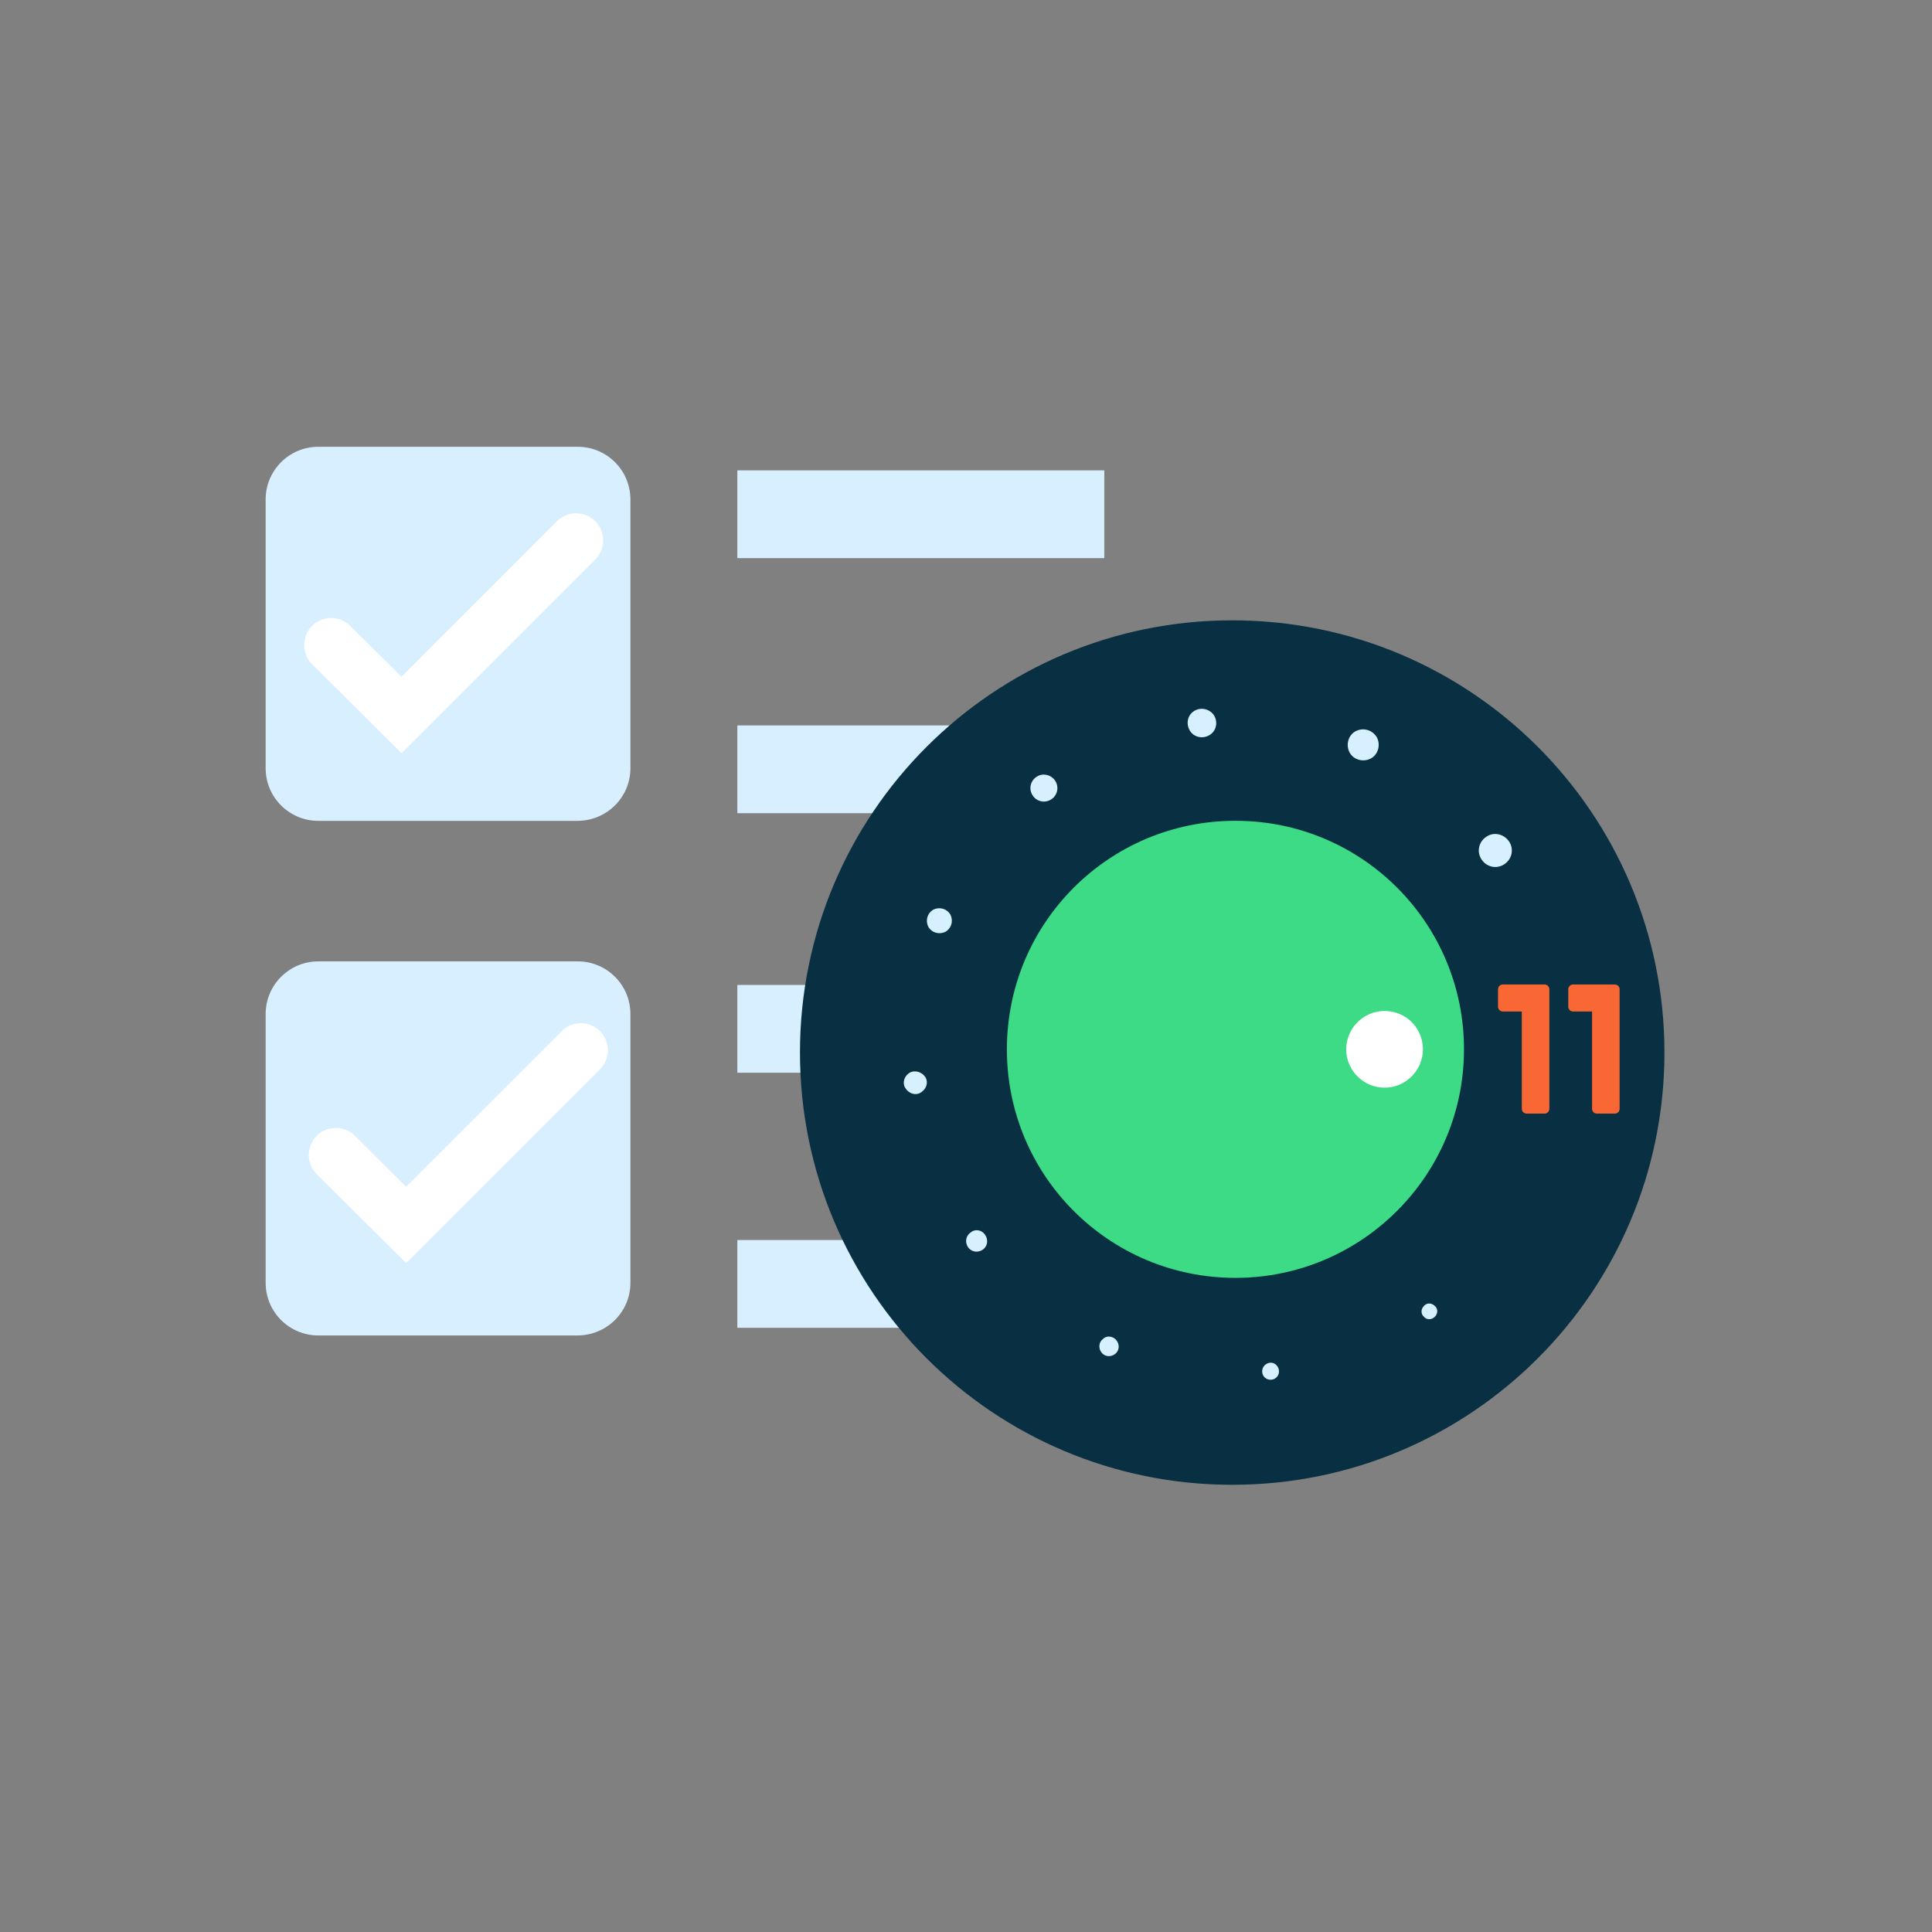
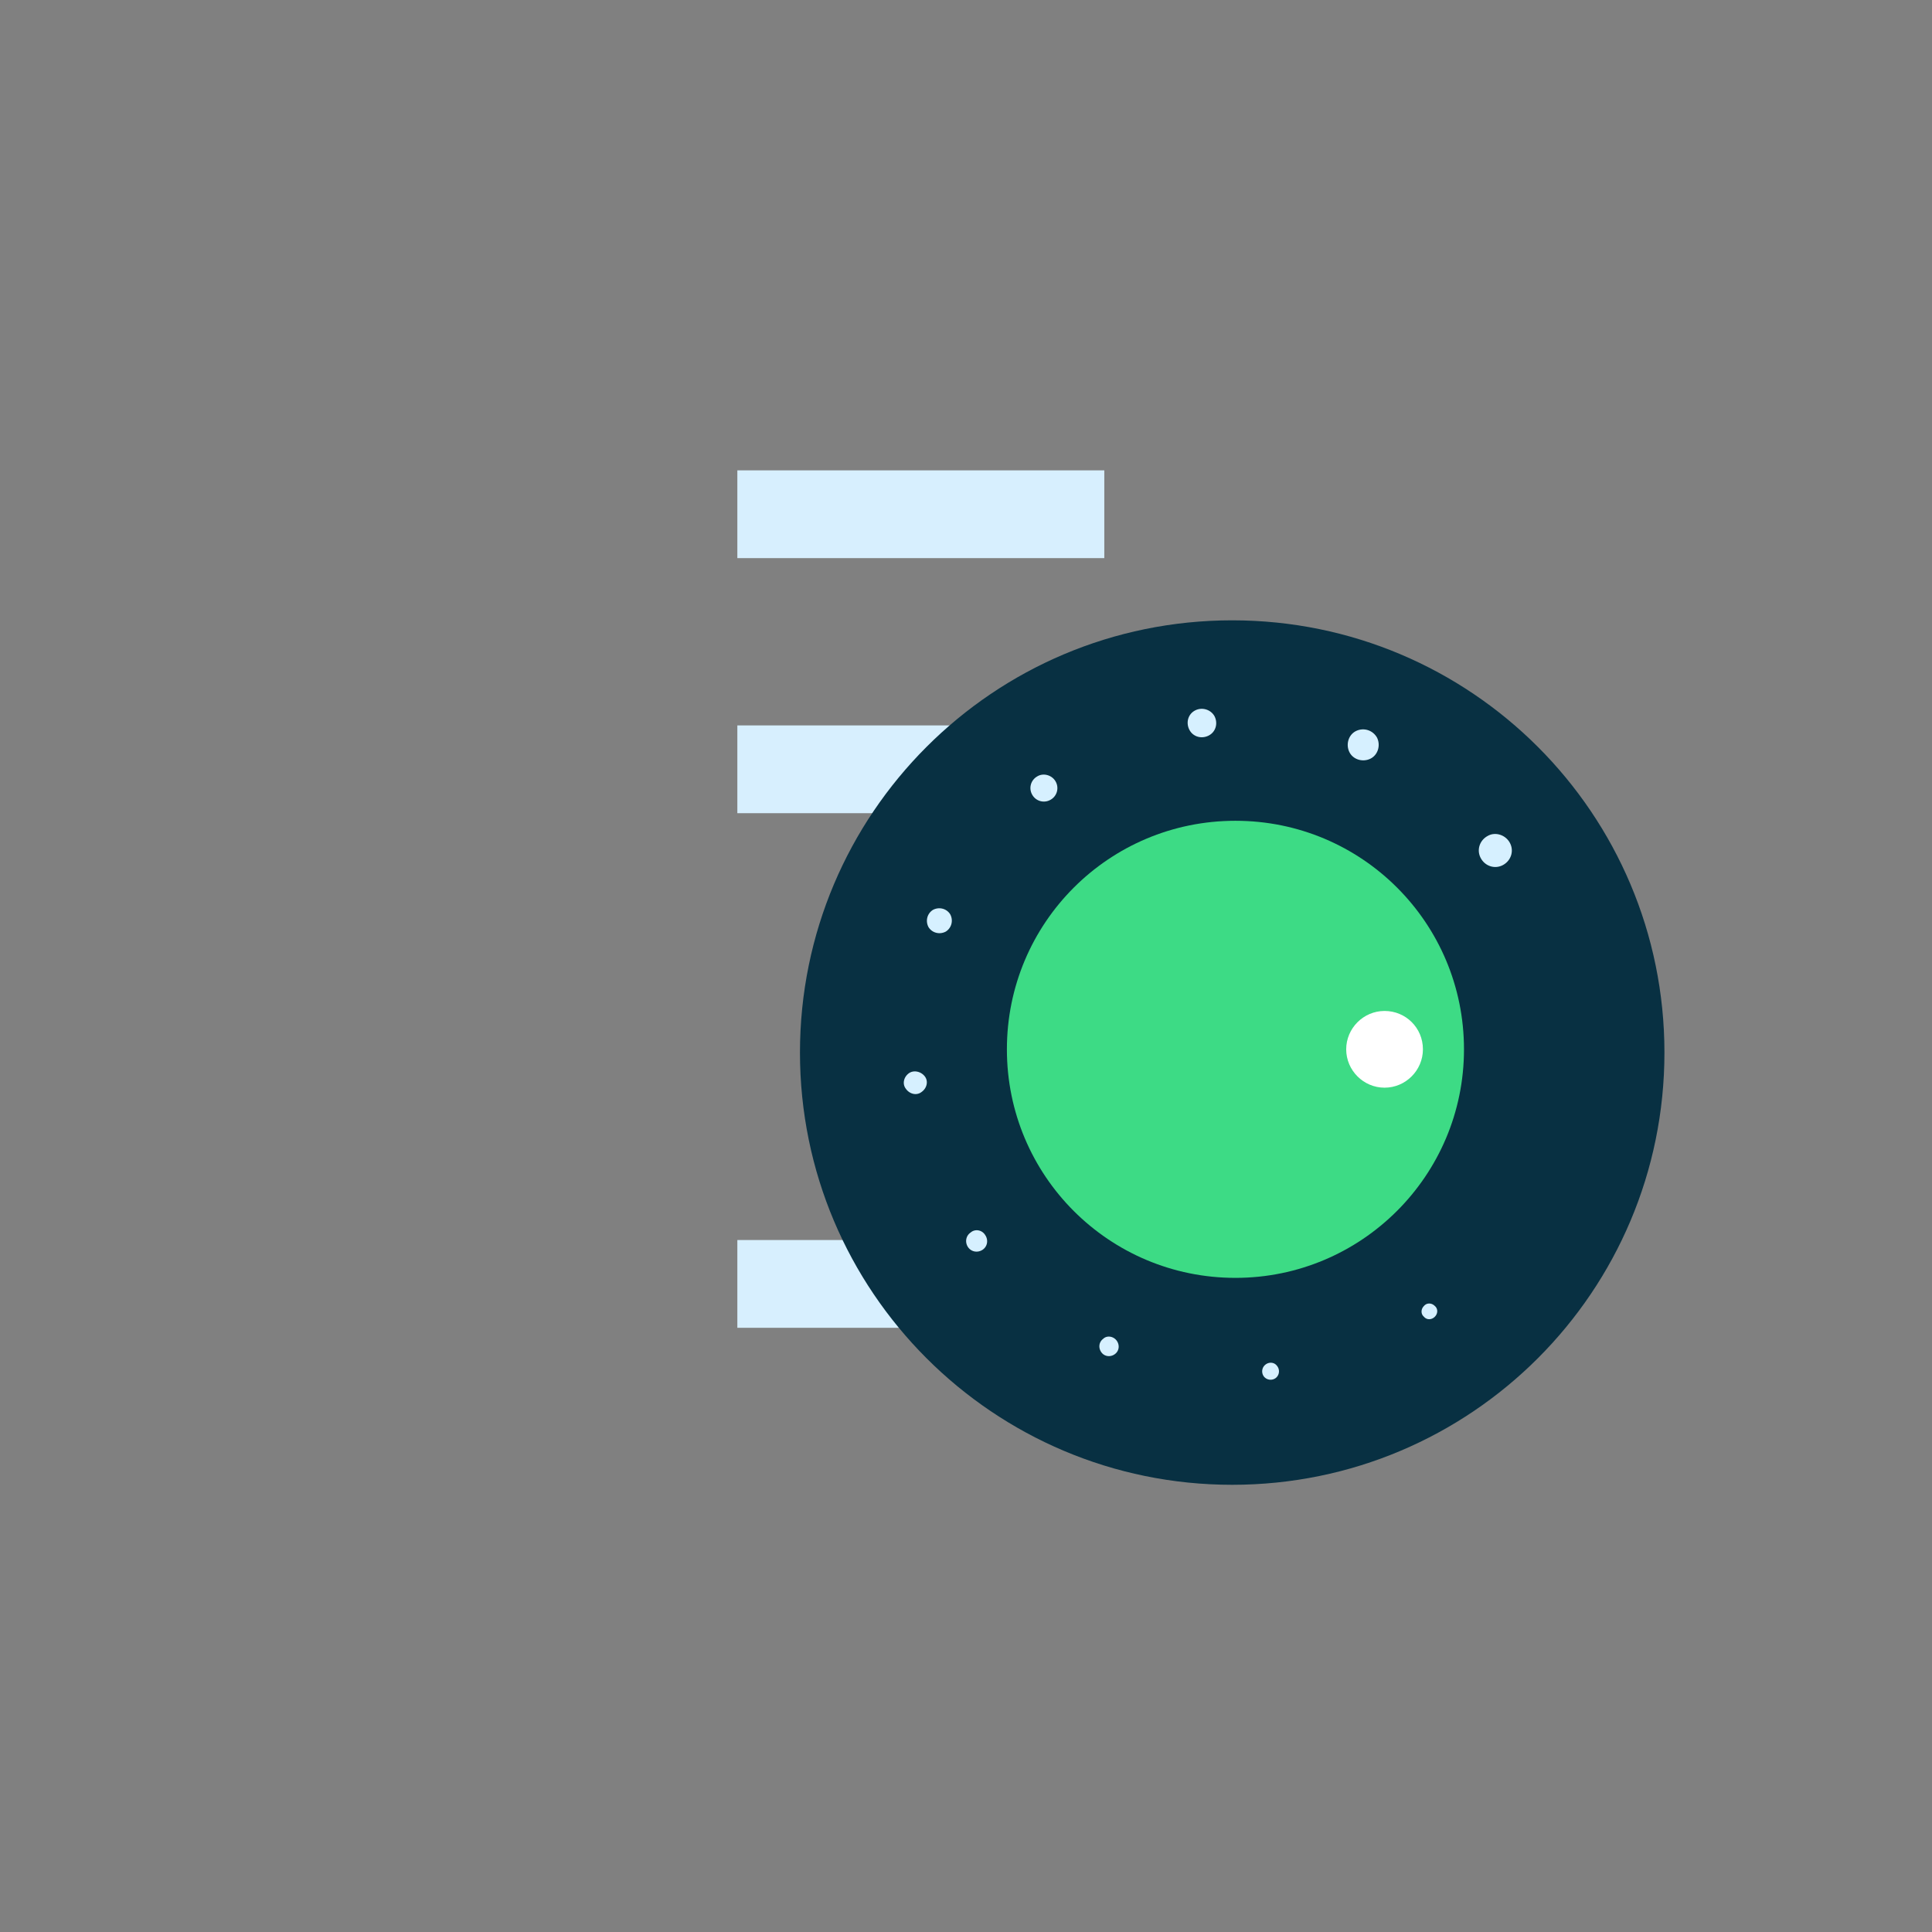
<svg xmlns="http://www.w3.org/2000/svg" width="480" height="480" fill="none">
  <rect width="100%" height="100%" fill="#808080" stroke="none" />
  <path d="M274.361 127.762h-91.17M334.324 191.131H183.191" stroke="#D7EFFE" stroke-width="21.805" stroke-miterlimit="10" />
-   <path d="M143.406 203.942H79.083c-7.223 0-13.083-5.86-13.083-13.083v-66.776C66 116.86 71.86 111 79.083 111h64.459c7.223 0 13.083 5.86 13.083 13.083v66.776c0 7.223-5.86 13.083-13.219 13.083z" fill="#D7EFFE" />
-   <path d="M274.362 255.613h-91.17M334.325 318.985H183.192" stroke="#D7EFFE" stroke-width="21.805" stroke-miterlimit="10" />
-   <path d="M143.406 331.792H79.083c-7.223 0-13.082-5.86-13.082-13.083v-66.776c0-7.223 5.86-13.083 13.082-13.083h64.46c7.222 0 13.082 5.86 13.082 13.083v66.776c0 7.223-5.86 13.083-13.219 13.083z" fill="#D7EFFE" />
-   <path d="M144.301 260.935l-43.388 43.387-17.48-17.376M143.145 134.245l-43.388 43.388-17.48-17.376" stroke="#fff" stroke-width="13.442" stroke-miterlimit="10" stroke-linecap="round" />
+   <path d="M274.362 255.613M334.325 318.985H183.192" stroke="#D7EFFE" stroke-width="21.805" stroke-miterlimit="10" />
  <path d="M198.749 261.506c0 59.332 48.056 107.388 107.388 107.388 59.332 0 107.388-48.056 107.388-107.388 0-59.332-48.056-107.388-107.388-107.388-59.332 0-107.388 48.056-107.388 107.388z" fill="#083042" />
-   <path d="M378.09 251.304h-4.698a1.202 1.202 0 01-1.208-1.208v-4.295c0-.671.537-1.208 1.208-1.208h10.336c.671 0 1.208.537 1.208 1.208v29.666c0 .671-.537 1.208-1.208 1.208h-4.43a1.203 1.203 0 01-1.208-1.208v-24.163zM395.541 251.304h-4.698a1.202 1.202 0 01-1.208-1.208v-4.295c0-.671.537-1.208 1.208-1.208h10.336c.671 0 1.208.537 1.208 1.208v29.666c0 .671-.537 1.208-1.208 1.208h-4.43a1.203 1.203 0 01-1.208-1.208v-24.163z" fill="#F86734" />
  <path d="M356.471 327.147c.806-.805.806-2.013 0-2.684-.805-.806-2.013-.806-2.684 0-.806.805-.806 2.013 0 2.684.671.806 1.879.806 2.684 0zM314.328 339.096a2.127 2.127 0 00-.268 2.953 2.127 2.127 0 002.953.268c.94-.805.94-2.148.269-2.953-.672-.94-2.014-1.074-2.954-.268zM274.059 332.649c-1.074.806-1.208 2.282-.403 3.356.806 1.074 2.282 1.208 3.356.403 1.074-.806 1.208-2.282.403-3.356-.805-1.074-2.416-1.342-3.356-.403zM241.167 306.207c-1.208.806-1.477 2.417-.671 3.625.805 1.208 2.416 1.476 3.624.671 1.208-.805 1.476-2.416.671-3.624-.805-1.343-2.55-1.611-3.624-.672zM225.863 266.608c-1.342.94-1.745 2.685-.805 3.893.94 1.342 2.685 1.745 3.893.805 1.342-.939 1.745-2.684.805-3.892-.939-1.209-2.684-1.611-3.893-.806zM231.774 226.068c-1.477.94-1.88 2.819-1.074 4.296.939 1.476 2.819 1.879 4.295 1.074 1.477-.94 1.88-2.819 1.074-4.296-.939-1.477-2.819-1.879-4.295-1.074zM257.677 192.912a3.312 3.312 0 00-1.208 4.564 3.312 3.312 0 004.564 1.208 3.311 3.311 0 001.208-4.564c-.939-1.611-3.087-2.148-4.564-1.208zM296.872 176.535c-1.745.94-2.282 3.088-1.342 4.833.939 1.745 3.087 2.282 4.832 1.342 1.745-.939 2.282-3.087 1.343-4.832-.94-1.611-3.088-2.282-4.833-1.343zM336.874 181.636c-1.879.94-2.55 3.356-1.611 5.236.94 1.879 3.356 2.55 5.236 1.61 1.879-.939 2.55-3.355 1.61-5.235-1.073-1.879-3.355-2.55-5.235-1.611zM369.629 207.678c-2.014 1.074-2.819 3.49-1.746 5.503 1.074 2.014 3.491 2.819 5.504 1.745 2.014-1.073 2.819-3.49 1.745-5.503-1.074-2.014-3.624-2.819-5.503-1.745z" fill="#D6F0FF" />
  <path d="M250.16 260.702c0 31.411 25.371 56.781 56.782 56.781 31.276 0 56.781-25.37 56.781-56.781 0-31.411-25.37-56.782-56.781-56.782-31.411 0-56.782 25.371-56.782 56.782z" fill="#3DDB85" />
  <path d="M353.521 260.7c0 5.235-4.295 9.531-9.53 9.531-5.236 0-9.531-4.296-9.531-9.531s4.295-9.531 9.531-9.531c5.235 0 9.53 4.162 9.53 9.531z" fill="#fff" />
</svg>